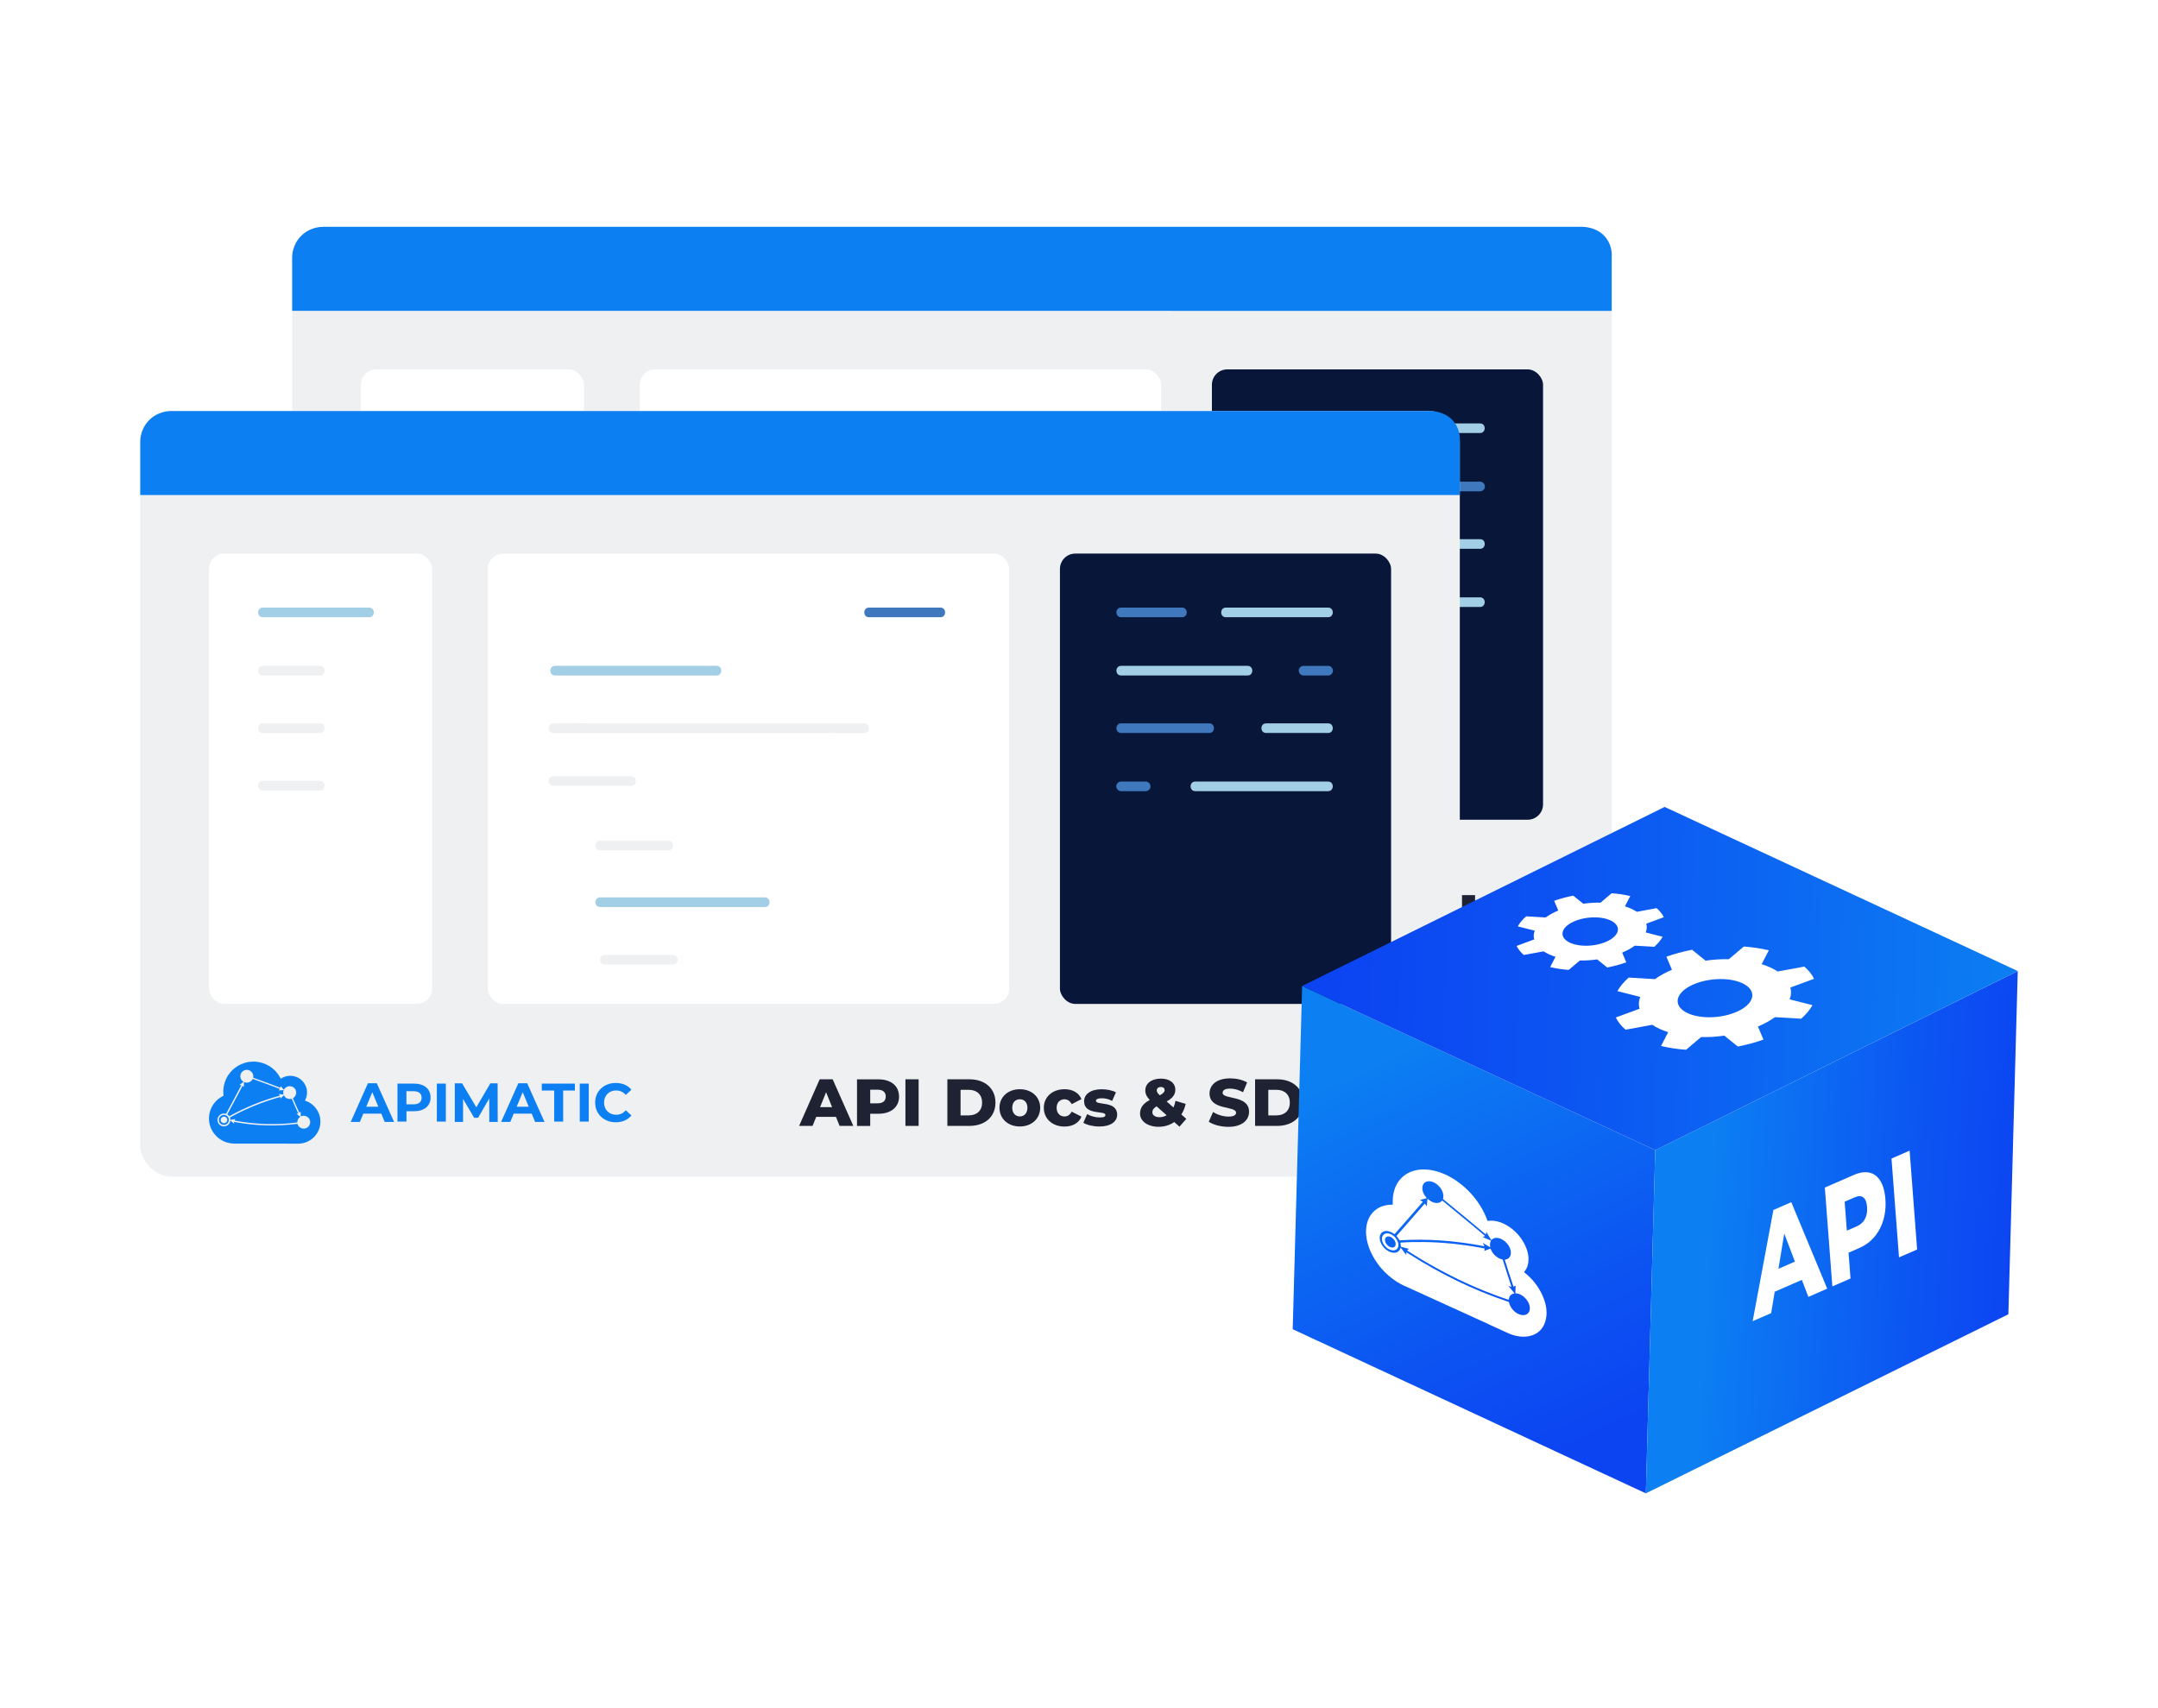
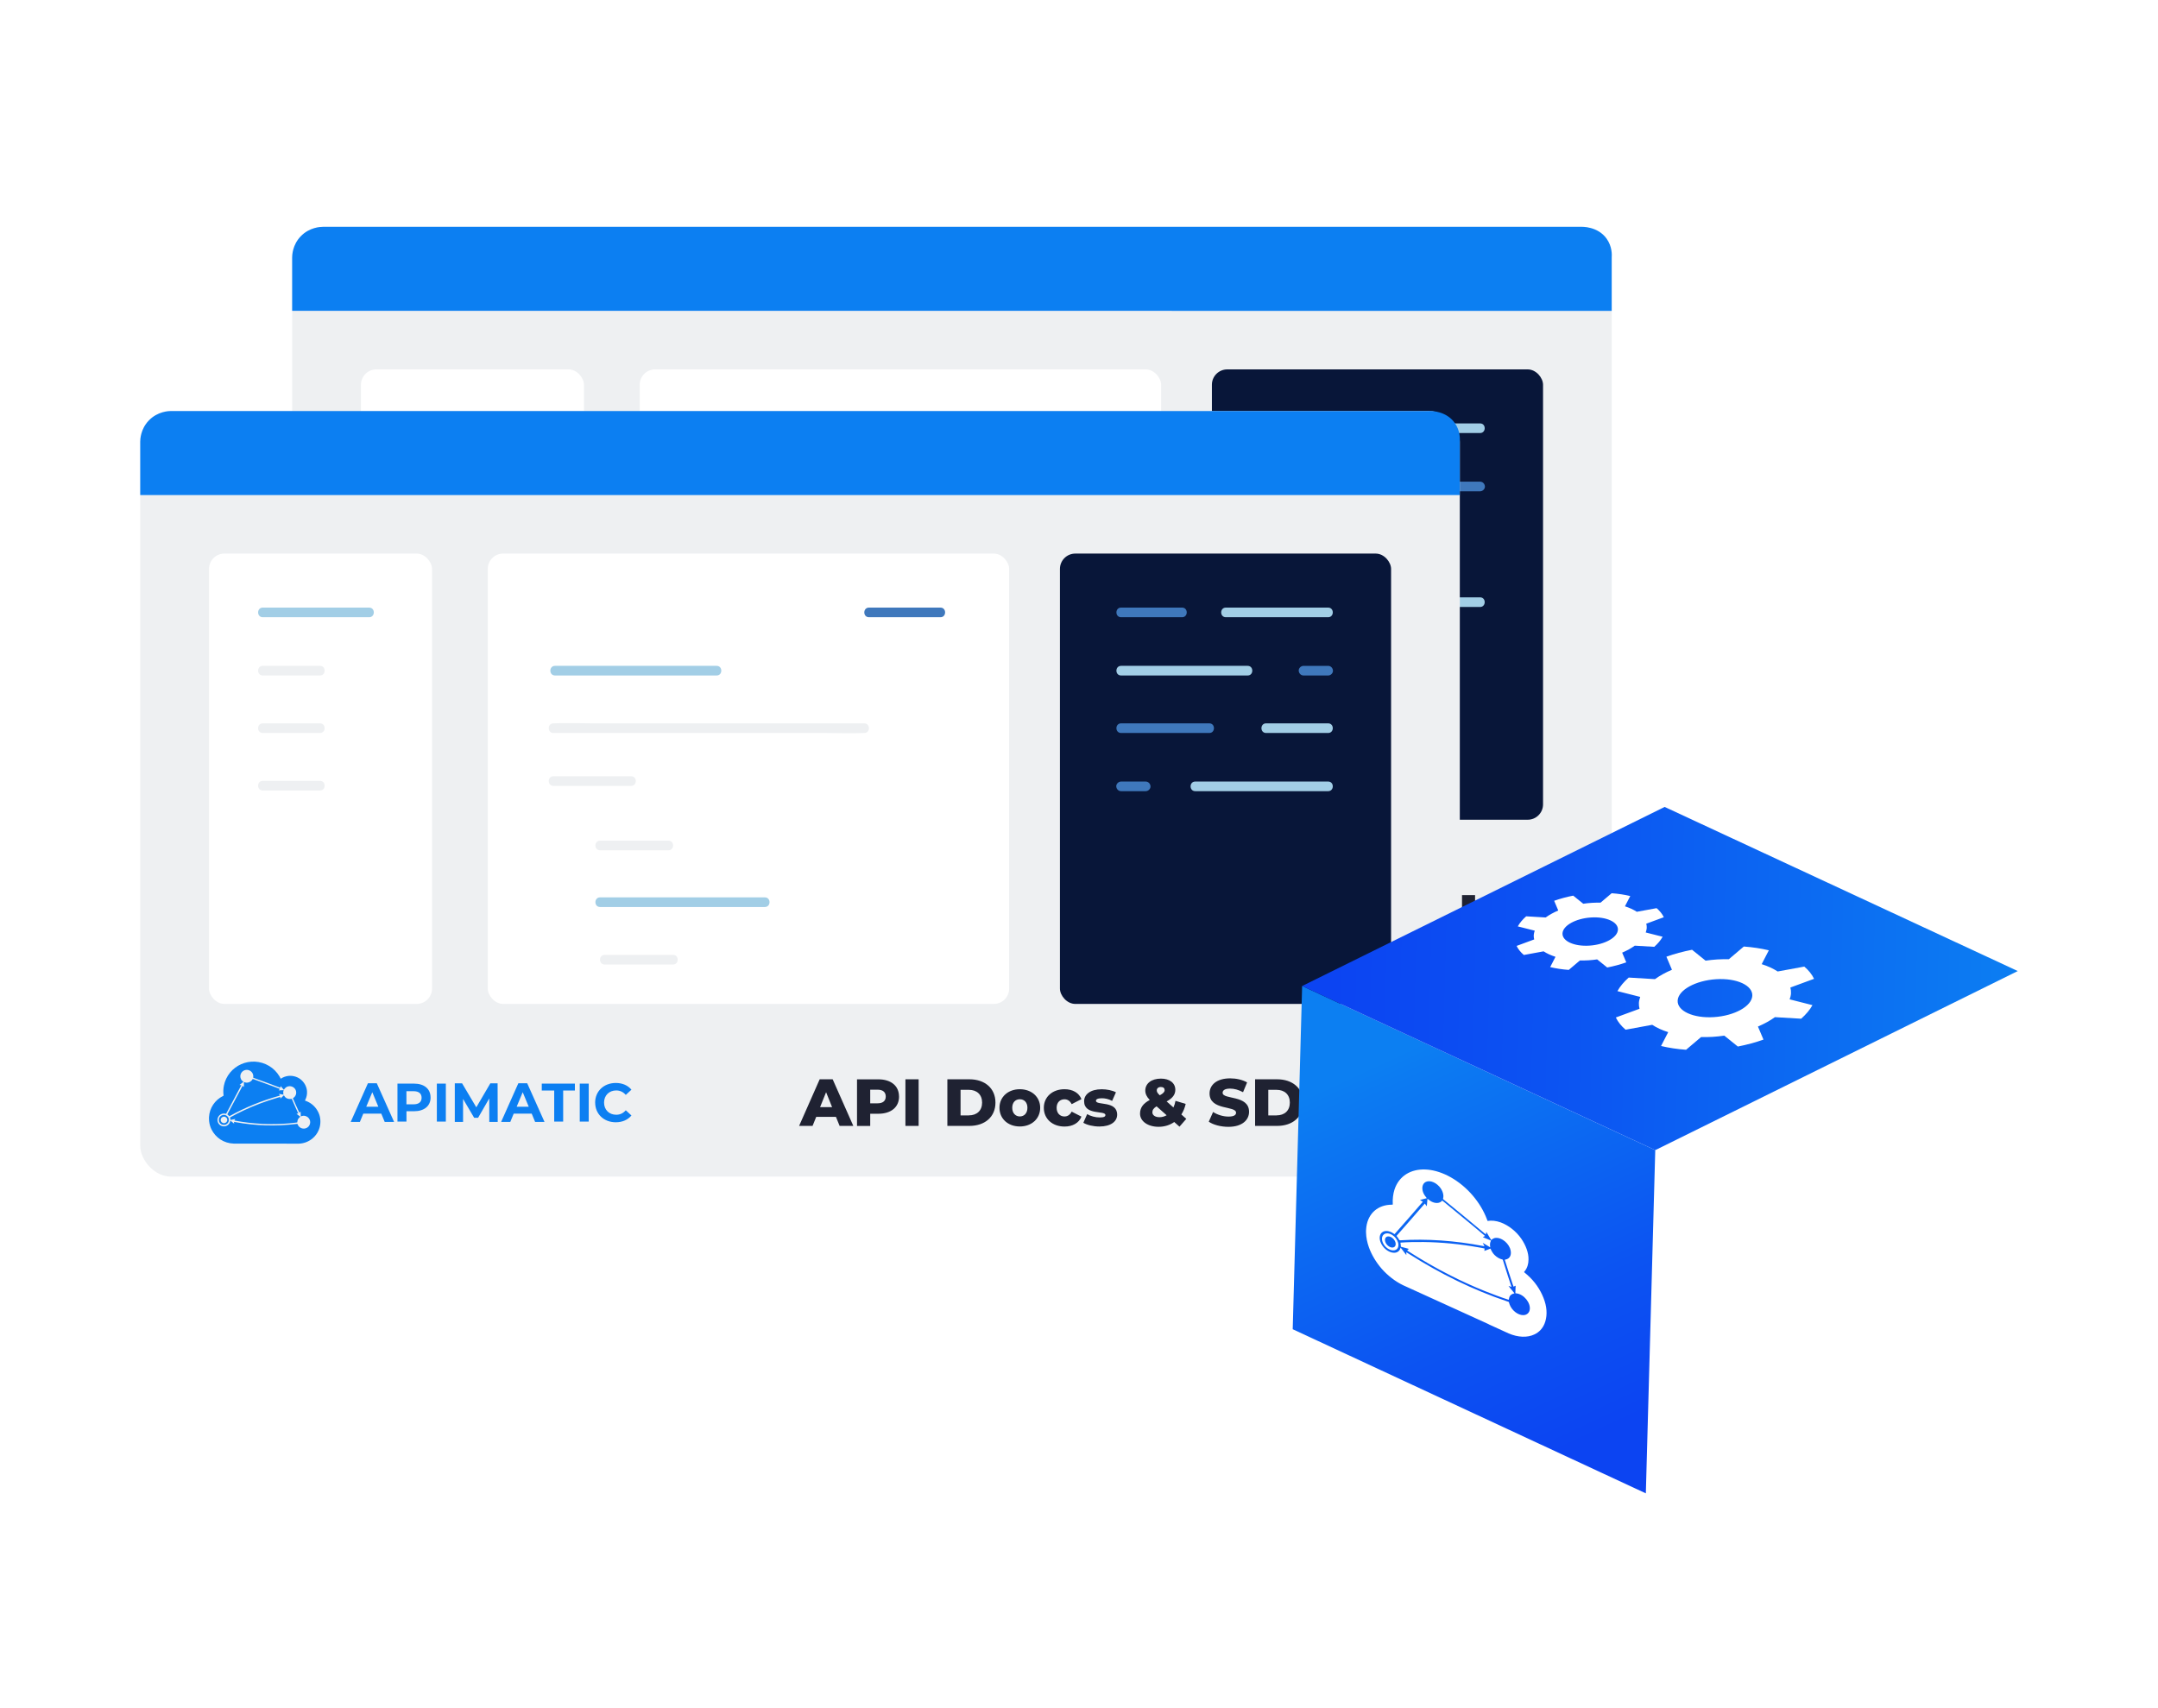
<svg xmlns="http://www.w3.org/2000/svg" xmlns:xlink="http://www.w3.org/1999/xlink" viewBox="0 0 600 475">
  <defs>
    <style>
      .cls-1 {
        fill: url(#linear-gradient-2);
      }

      .cls-2 {
        fill: #fff;
      }

      .cls-3 {
        filter: url(#drop-shadow-1);
      }

      .cls-3, .cls-4, .cls-5 {
        fill: none;
      }

      .cls-6 {
        fill: #3f78bc;
      }

      .cls-7 {
        fill: #0c7ff2;
      }

      .cls-8 {
        mix-blend-mode: multiply;
        opacity: .05;
      }

      .cls-4 {
        isolation: isolate;
      }

      .cls-9 {
        fill: #1f2232;
      }

      .cls-5 {
        filter: url(#drop-shadow-2);
      }

      .cls-10 {
        fill: #eef0f2;
      }

      .cls-11 {
        fill: url(#linear-gradient-3);
      }

      .cls-12 {
        fill: url(#linear-gradient);
      }

      .cls-13 {
        fill: #081639;
      }

      .cls-14 {
        fill: #a2cee6;
      }
    </style>
    <filter id="drop-shadow-1" filterUnits="userSpaceOnUse">
      <feOffset dx="0" dy="3.05" />
      <feGaussianBlur result="blur" stdDeviation="3.05" />
      <feFlood flood-color="#000" flood-opacity=".55" />
      <feComposite in2="blur" operator="in" />
      <feComposite in="SourceGraphic" />
    </filter>
    <filter id="drop-shadow-2" filterUnits="userSpaceOnUse">
      <feOffset dx="0" dy="3.05" />
      <feGaussianBlur result="blur-2" stdDeviation="3.05" />
      <feFlood flood-color="#000" flood-opacity=".55" />
      <feComposite in2="blur-2" operator="in" />
      <feComposite in="SourceGraphic" />
    </filter>
    <linearGradient id="linear-gradient" x1="443.53" y1="404.36" x2="379.47" y2="286.68" gradientTransform="translate(-29.71 44.55) rotate(-1.2) scale(1.1 .91) skewX(-2.3)" gradientUnits="userSpaceOnUse">
      <stop offset=".04" stop-color="#0c44f2" />
      <stop offset=".35" stop-color="#0c53f2" />
      <stop offset=".95" stop-color="#0c7bf2" />
      <stop offset="1" stop-color="#0c7ff2" />
    </linearGradient>
    <linearGradient id="linear-gradient-2" x1="550.11" y1="340.74" x2="467.18" y2="338.76" xlink:href="#linear-gradient" />
    <linearGradient id="linear-gradient-3" x1="362.9" y1="261.01" x2="544.22" y2="261.01" xlink:href="#linear-gradient" />
  </defs>
  <g class="cls-4">
    <g id="Layer_1" data-name="Layer 1">
      <g>
        <g class="cls-3">
          <rect class="cls-10" x="81.23" y="60.02" width="366.89" height="212.89" rx="8.56" ry="8.56" />
          <path class="cls-7" d="m81.23,83.38v-14.8c0-.63.08-3.51,2.37-5.9,2.46-2.58,5.63-2.65,6.18-2.65h349.78c.34-.02,4.66-.16,7.13,3.28,1.57,2.18,1.48,4.54,1.42,5.28v14.8H81.23Z" />
          <g>
            <rect class="cls-2" x="100.36" y="99.67" width="62" height="125.23" rx="4.27" ry="4.27" />
            <rect class="cls-2" x="177.87" y="99.67" width="144.96" height="125.23" rx="4.27" ry="4.27" />
            <path class="cls-6" d="m283.84,117.37h19.88c1.72,0,1.73-2.68,0-2.68h-19.88c-1.72,0-1.73,2.68,0,2.68h0Z" />
            <path class="cls-14" d="m196.56,133.57h44.94c1.72,0,1.73-2.68,0-2.68h-44.94c-1.72,0-1.73,2.68,0,2.68h0Z" />
            <path class="cls-14" d="m209.09,197.95h45.82c1.72,0,1.73-2.68,0-2.68h-45.82c-1.72,0-1.73,2.68,0,2.68h0Z" />
            <path class="cls-10" d="m196.12,149.56h75.75c3.5,0,7.04.16,10.53,0,.05,0,.1,0,.15,0,1.72,0,1.73-2.68,0-2.68h-75.75c-3.5,0-7.04-.16-10.53,0-.05,0-.1,0-.15,0-1.72,0-1.73,2.68,0,2.68h0Z" />
            <path class="cls-10" d="m196.12,164.27h21.61c1.72,0,1.73-2.68,0-2.68h-21.61c-1.72,0-1.73,2.68,0,2.68h0Z" />
            <path class="cls-10" d="m209.09,182.18h19.01c1.72,0,1.73-2.68,0-2.68h-19.01c-1.72,0-1.73,2.68,0,2.68h0Z" />
            <path class="cls-10" d="m210.37,213.94h19.01c1.72,0,1.73-2.68,0-2.68h-19.01c-1.72,0-1.73,2.68,0,2.68h0Z" />
            <path class="cls-14" d="m115.3,117.37h29.58c1.72,0,1.73-2.68,0-2.68h-29.58c-1.72,0-1.73,2.68,0,2.68h0Z" />
            <path class="cls-10" d="m115.3,133.57h15.91c1.72,0,1.73-2.68,0-2.68h-15.91c-1.72,0-1.73,2.68,0,2.68h0Z" />
            <path class="cls-10" d="m115.3,149.56h15.91c1.72,0,1.73-2.68,0-2.68h-15.91c-1.72,0-1.73,2.68,0,2.68h0Z" />
            <path class="cls-10" d="m115.3,165.55h15.91c1.72,0,1.73-2.68,0-2.68h-15.91c-1.72,0-1.73,2.68,0,2.68h0Z" />
            <rect class="cls-13" x="336.95" y="99.67" width="92.07" height="125.23" rx="4.27" ry="4.27" />
            <path class="cls-14" d="m383.07,117.37h28.44c1.72,0,1.73-2.68,0-2.68h-28.44c-1.72,0-1.73,2.68,0,2.68h0Z" />
            <path class="cls-14" d="m374.56,165.74h36.95c1.72,0,1.73-2.68,0-2.68h-36.95c-1.72,0-1.73,2.68,0,2.68h0Z" />
            <path class="cls-14" d="m353.94,133.57h35.19c1.72,0,1.73-2.68,0-2.68h-35.19c-1.72,0-1.73,2.68,0,2.68h0Z" />
            <path class="cls-6" d="m353.94,117.37h16.96c1.72,0,1.73-2.68,0-2.68h-16.96c-1.72,0-1.73,2.68,0,2.68h0Z" />
            <path class="cls-6" d="m404.68,133.57h6.84c.7,0,1.37-.62,1.34-1.34s-.59-1.34-1.34-1.34h-6.84c-.7,0-1.37.62-1.34,1.34s.59,1.34,1.34,1.34h0Z" />
            <path class="cls-6" d="m353.94,165.74h6.84c.7,0,1.37-.62,1.34-1.34s-.59-1.34-1.34-1.34h-6.84c-.7,0-1.37.62-1.34,1.34s.59,1.34,1.34,1.34h0Z" />
            <path class="cls-6" d="m353.94,149.56h24.53c1.72,0,1.73-2.68,0-2.68h-24.53c-1.72,0-1.73,2.68,0,2.68h0Z" />
-             <path class="cls-14" d="m394.27,149.56h17.25c1.72,0,1.73-2.68,0-2.68h-17.25c-1.72,0-1.73,2.68,0,2.68h0Z" />
+             <path class="cls-14" d="m394.27,149.56c1.72,0,1.73-2.68,0-2.68h-17.25c-1.72,0-1.73,2.68,0,2.68h0Z" />
          </g>
          <g>
            <path class="cls-9" d="m274.67,256.3h-5.48l-1.02,2.52h-3.74l5.72-12.96h3.61l5.74,12.96h-3.81l-1.02-2.52Zm-1.07-2.7l-1.67-4.15-1.67,4.15h3.33Z" />
            <path class="cls-9" d="m292.21,250.65c0,2.94-2.22,4.78-5.76,4.78h-2.26v3.39h-3.67v-12.96h5.92c3.54,0,5.76,1.83,5.76,4.79Zm-3.7,0c0-1.2-.76-1.91-2.28-1.91h-2.04v3.79h2.04c1.52,0,2.28-.7,2.28-1.89Z" />
            <path class="cls-9" d="m293.99,245.86h3.67v12.96h-3.67v-12.96Z" />
            <path class="cls-9" d="m305.65,245.86h6.13c4.29,0,7.24,2.5,7.24,6.48s-2.94,6.48-7.24,6.48h-6.13v-12.96Zm5.98,10.03c2.2,0,3.68-1.31,3.68-3.55s-1.48-3.55-3.68-3.55h-2.31v7.11h2.31Z" />
            <path class="cls-9" d="m320.14,253.78c0-3.02,2.39-5.16,5.66-5.16s5.66,2.15,5.66,5.16-2.35,5.2-5.66,5.2-5.66-2.17-5.66-5.2Zm7.77,0c0-1.52-.91-2.37-2.11-2.37s-2.11.85-2.11,2.37.93,2.41,2.11,2.41,2.11-.87,2.11-2.41Z" />
            <path class="cls-9" d="m332.46,253.78c0-3.02,2.39-5.16,5.76-5.16,2.28,0,4.02,1.02,4.7,2.76l-2.72,1.39c-.48-.94-1.18-1.35-2-1.35-1.22,0-2.18.85-2.18,2.37s.96,2.41,2.18,2.41c.81,0,1.52-.41,2-1.35l2.72,1.39c-.68,1.74-2.42,2.76-4.7,2.76-3.37,0-5.76-2.15-5.76-5.2Z" />
            <path class="cls-9" d="m343.46,257.95l1.06-2.41c.93.57,2.28.93,3.5.93s1.57-.26,1.57-.68c0-1.35-5.92.19-5.92-3.83,0-1.89,1.74-3.33,4.89-3.33,1.41,0,2.96.3,3.96.85l-1.06,2.39c-1-.56-2-.74-2.89-.74-1.18,0-1.61.33-1.61.7,0,1.39,5.9-.11,5.9,3.87,0,1.85-1.7,3.29-4.96,3.29-1.7,0-3.46-.43-4.44-1.04Z" />
            <path class="cls-9" d="m370.18,259.04l-1.46-1.3c-1.2.85-2.7,1.33-4.35,1.33-2.98,0-5.16-1.54-5.16-3.65,0-1.65.83-2.8,2.7-3.81-.85-.87-1.24-1.72-1.24-2.61,0-1.98,1.72-3.33,4.35-3.33,2.39,0,4,1.2,4,3.11,0,1.33-.76,2.33-2.41,3.24l1.89,1.68c.26-.56.44-1.17.57-1.85l2.83.85c-.24,1.09-.65,2.09-1.2,2.94l1.37,1.22-1.89,2.17Zm-3.57-3.18l-2.8-2.48c-.83.5-1.17,1.02-1.17,1.67,0,.78.76,1.35,1.98,1.35.7,0,1.39-.19,1.98-.54Zm-2.74-6.9c0,.41.17.72.83,1.35,1-.54,1.35-.96,1.35-1.44,0-.52-.35-.87-1.04-.87-.74,0-1.15.41-1.15.96Z" />
            <path class="cls-9" d="m378.33,257.65l1.2-2.7c1.15.76,2.78,1.28,4.28,1.28s2.11-.43,2.11-1.06c0-2.05-7.37-.56-7.37-5.37,0-2.31,1.89-4.2,5.74-4.2,1.68,0,3.42.39,4.7,1.13l-1.13,2.72c-1.24-.67-2.46-1-3.59-1-1.54,0-2.09.52-2.09,1.17,0,1.98,7.35.5,7.35,5.28,0,2.26-1.89,4.18-5.74,4.18-2.13,0-4.24-.57-5.46-1.43Z" />
            <path class="cls-9" d="m391.21,245.86h6.13c4.29,0,7.24,2.5,7.24,6.48s-2.94,6.48-7.24,6.48h-6.13v-12.96Zm5.98,10.03c2.2,0,3.68-1.31,3.68-3.55s-1.48-3.55-3.68-3.55h-2.31v7.11h2.31Z" />
            <path class="cls-9" d="m411.49,254.12l-1.37,1.46v3.24h-3.63v-12.96h3.63v5.39l5.02-5.39h4.04l-5.29,5.74,5.57,7.22h-4.26l-3.7-4.7Z" />
            <path class="cls-9" d="m419.23,257.95l1.06-2.41c.93.57,2.28.93,3.5.93s1.57-.26,1.57-.68c0-1.35-5.92.19-5.92-3.83,0-1.89,1.74-3.33,4.89-3.33,1.41,0,2.96.3,3.96.85l-1.06,2.39c-1-.56-2-.74-2.89-.74-1.18,0-1.61.33-1.61.7,0,1.39,5.9-.11,5.9,3.87,0,1.85-1.7,3.29-4.96,3.29-1.7,0-3.46-.43-4.44-1.04Z" />
          </g>
          <g>
            <path class="cls-7" d="m121.93,263.74c-.63,0-1.26,0-1.9,0h-12.81c-1.33-.04-2.62-.44-3.73-1.17-1.03-.69-1.87-1.64-2.43-2.76-.36-.73-.59-1.53-.67-2.34-.05-.35-.02-.71-.03-1.07.13-2.53,1.63-4.79,3.91-5.9.06-.03.16-.06.14-.15-.12-.91-.09-1.83.09-2.72.27-1.34.86-2.59,1.73-3.64,1.69-2.05,4.25-3.17,6.9-3.04,1.4.07,2.75.48,3.95,1.2,1.16.7,2.14,1.68,2.84,2.84.15.23.26.48.39.71.66-.44,1.41-.71,2.2-.79,1.3-.11,2.66.31,3.61,1.21.85.8,1.42,1.9,1.49,3.07.06.81-.1,1.62-.46,2.34-.04.08-.08.16-.11.24.37.13.72.29,1.07.47,1.21.64,2.17,1.71,2.72,2.95.57,1.25.64,2.7.3,4.02-.27,1-.79,1.92-1.52,2.66-1.12,1.16-2.66,1.84-4.27,1.89-1.14,0-2.29,0-3.43,0m3.02-5.53c.08.1.09.23.15.34.44.89,1.53,1.26,2.42.82.34-.17.61-.43.79-.77.26-.49.28-1.08.04-1.58-.26-.54-.76-.92-1.36-1.02-.37-.07-.74.02-1.08.15-.05-.45-.03-.9-.06-1.35-.12.1-.21.23-.32.34-.06-.1-.11-.2-.16-.3-.57-1.21-1.11-2.43-1.63-3.66-.05-.08.04-.13.09-.16.38-.24.64-.62.75-1.05.1-.43.04-.88-.16-1.28-.27-.49-.75-.82-1.3-.91-.47-.07-.94.03-1.33.3-.24.18-.44.41-.59.67-.32-.33-.6-.69-.91-1.03-.05.15-.02.31-.06.46-.05,0-.09-.02-.13-.03-2.43-.93-4.88-1.83-7.33-2.71-.06-.02-.13-.06-.1-.14.12-.7-.19-1.4-.79-1.79-.84-.55-1.96-.31-2.51.53-.01.02-.02.03-.03.05-.32.54-.33,1.2-.04,1.75.15.29.41.51.67.7-.36.3-.75.56-1.1.87.17.02.33.04.5.08-1.39,2.64-2.79,5.27-4.2,7.89-.02.08-.1.06-.16.04-.75-.2-1.55.1-1.98.75-.34.52-.39,1.18-.12,1.74.43.9,1.51,1.27,2.41.84.56-.27.94-.81,1.01-1.43.36.27.69.58,1.05.86,0-.17-.04-.33-.04-.5.14.01.27.04.4.07,5.57,1.03,11.26,1.2,16.87.51.09,0,.19-.03.28-.03.02,0,.03,0,.05,0h0Zm-21.12.15c-.52-.29-.8-.87-.7-1.45.13-.77.87-1.28,1.63-1.15.48.08.88.41,1.06.86.19.48.1,1.02-.23,1.41-.27.32-.67.5-1.09.49-.24,0-.47-.06-.68-.18h0Zm.45-2.09c-.41.12-.68.51-.65.94.04.5.49.88,1,.83.41-.04.75-.35.82-.76.06-.35-.1-.71-.39-.9-.15-.1-.33-.16-.51-.16-.09,0-.18.01-.26.04h0Zm10.77,1.95c-2.56-.13-5.1-.43-7.61-.92.07-.15.18-.28.26-.42-.45.06-.89.19-1.33.26-.06-.06-.03-.18-.05-.26,0-.15-.09-.29-.09-.43,1.25-.71,2.53-1.35,3.83-1.96,2.97-1.39,6.04-2.55,9.2-3.47.32-.09.64-.2.97-.26,0,.15-.01.29,0,.44.33-.29.65-.6.97-.89.19.31.42.61.74.78.42.23.91.29,1.38.18.06-.03.08.05.11.09.34.79.68,1.59,1.04,2.37.24.54.5,1.07.74,1.62-.17.03-.34.05-.51.08.08.08.17.15.27.21.27.2.56.39.82.61-.39.27-.71.65-.8,1.12-.05.15-.02.32-.07.47-1.37.2-2.75.31-4.12.38-1.02.05-2.04.08-3.06.08-.89,0-1.78-.02-2.67-.07h0Zm-9.06-2.15c-.15-.18-.32-.34-.51-.48,1.07-2,2.15-4,3.21-6.01.34-.64.68-1.29,1.03-1.93.13.1.24.22.37.32,0-.46,0-.91,0-1.37.31.12.63.21.96.17.64-.06,1.21-.45,1.49-1.03.12.03.24.07.36.12,1.75.63,3.5,1.27,5.24,1.92.65.25,1.31.49,1.96.75-.11.14-.24.26-.35.39.46-.01.93-.06,1.39-.06-.07.2-.11.42-.12.63,0,.21.03.42.08.62-.44-.06-.87-.14-1.3-.2.11.15.22.3.33.44-.06.04-.14.07-.21.08-4.8,1.33-9.43,3.21-13.79,5.63-.03.02-.07.03-.1.04-.02,0-.05-.01-.05-.04" />
            <g>
              <path class="cls-7" d="m148.24,255.41h-4.99l-.95,2.3h-2.55l4.79-10.75h2.46l4.81,10.75h-2.61l-.95-2.3Zm-.81-1.92l-1.68-4.04-1.68,4.04h3.35Z" />
              <path class="cls-7" d="m161.96,250.92c0,2.35-1.77,3.82-4.59,3.82h-2.12v2.88h-2.5v-10.56h4.61c2.82,0,4.59,1.46,4.59,3.83m-2.49.11c0-1.16-.75-1.83-2.24-1.83h-1.98v3.65h1.98c1.49,0,2.24-.68,2.24-1.82" />
              <rect class="cls-7" x="163.7" y="247.06" width="2.5" height="10.56" />
              <polygon class="cls-7" points="178.29 257.71 178.27 251.18 175.17 256.56 174.08 256.56 170.99 251.32 170.99 257.71 168.69 257.71 168.69 246.96 170.72 246.96 174.68 253.64 178.58 246.96 180.59 246.96 180.62 257.71 178.29 257.71" />
              <path class="cls-7" d="m190.06,255.41h-4.99l-.95,2.3h-2.55l4.79-10.75h2.46l4.81,10.75h-2.61l-.95-2.3Zm-.81-1.92l-1.68-4.04-1.68,4.04h3.35Z" />
              <polygon class="cls-7" points="196.33 248.98 192.88 248.98 192.88 247.06 202.09 247.06 202.09 248.98 198.83 248.98 198.83 257.62 196.33 257.62 196.33 248.98" />
              <rect class="cls-7" x="203.43" y="247.06" width="2.5" height="10.56" />
              <path class="cls-7" d="m207.71,252.34c0-3.18,2.44-5.46,5.74-5.46,1.83,0,3.35.66,4.35,1.87l-1.57,1.45c-.71-.81-1.6-1.24-2.66-1.24-1.98,0-3.38,1.39-3.38,3.38s1.4,3.38,3.38,3.38c1.06,0,1.95-.42,2.66-1.25l1.57,1.45c-1,1.22-2.52,1.89-4.36,1.89-3.28,0-5.72-2.28-5.72-5.46" />
            </g>
          </g>
        </g>
        <g class="cls-5">
          <rect class="cls-10" x="38.99" y="111.25" width="366.89" height="212.89" rx="8.56" ry="8.56" />
          <path class="cls-7" d="m38.99,134.6v-14.8c0-.63.08-3.51,2.37-5.9,2.46-2.58,5.63-2.65,6.18-2.65h349.78c.34-.02,4.66-.16,7.13,3.28,1.57,2.18,1.48,4.54,1.42,5.28v14.8H38.99Z" />
          <g>
            <rect class="cls-2" x="58.12" y="150.89" width="62" height="125.23" rx="4.27" ry="4.27" />
            <rect class="cls-2" x="135.62" y="150.89" width="144.96" height="125.23" rx="4.27" ry="4.27" />
            <path class="cls-6" d="m241.6,168.59h19.88c1.72,0,1.73-2.68,0-2.68h-19.88c-1.72,0-1.73,2.68,0,2.68h0Z" />
            <path class="cls-14" d="m154.31,184.79h44.94c1.72,0,1.73-2.68,0-2.68h-44.94c-1.72,0-1.73,2.68,0,2.68h0Z" />
            <path class="cls-14" d="m166.84,249.17h45.82c1.72,0,1.73-2.68,0-2.68h-45.82c-1.72,0-1.73,2.68,0,2.68h0Z" />
            <path class="cls-10" d="m153.87,200.78h75.75c3.5,0,7.04.16,10.53,0,.05,0,.1,0,.15,0,1.72,0,1.73-2.68,0-2.68h-75.75c-3.5,0-7.04-.16-10.53,0-.05,0-.1,0-.15,0-1.72,0-1.73,2.68,0,2.68h0Z" />
            <path class="cls-10" d="m153.87,215.49h21.61c1.72,0,1.73-2.68,0-2.68h-21.61c-1.72,0-1.73,2.68,0,2.68h0Z" />
            <path class="cls-10" d="m166.84,233.4h19.01c1.72,0,1.73-2.68,0-2.68h-19.01c-1.72,0-1.73,2.68,0,2.68h0Z" />
            <path class="cls-10" d="m168.12,265.16h19.01c1.72,0,1.73-2.68,0-2.68h-19.01c-1.72,0-1.73,2.68,0,2.68h0Z" />
            <path class="cls-14" d="m73.06,168.59h29.58c1.72,0,1.73-2.68,0-2.68h-29.58c-1.72,0-1.73,2.68,0,2.68h0Z" />
            <path class="cls-10" d="m73.06,184.79h15.91c1.72,0,1.73-2.68,0-2.68h-15.91c-1.72,0-1.73,2.68,0,2.68h0Z" />
            <path class="cls-10" d="m73.06,200.78h15.91c1.72,0,1.73-2.68,0-2.68h-15.91c-1.72,0-1.73,2.68,0,2.68h0Z" />
            <path class="cls-10" d="m73.06,216.77h15.91c1.72,0,1.73-2.68,0-2.68h-15.91c-1.72,0-1.73,2.68,0,2.68h0Z" />
            <rect class="cls-13" x="294.7" y="150.89" width="92.07" height="125.23" rx="4.27" ry="4.27" />
            <path class="cls-14" d="m340.83,168.59h28.44c1.72,0,1.73-2.68,0-2.68h-28.44c-1.72,0-1.73,2.68,0,2.68h0Z" />
            <path class="cls-14" d="m332.32,216.96h36.95c1.72,0,1.73-2.68,0-2.68h-36.95c-1.72,0-1.73,2.68,0,2.68h0Z" />
            <path class="cls-14" d="m311.7,184.79h35.19c1.72,0,1.73-2.68,0-2.68h-35.19c-1.72,0-1.73,2.68,0,2.68h0Z" />
            <path class="cls-6" d="m311.7,168.59h16.96c1.72,0,1.73-2.68,0-2.68h-16.96c-1.72,0-1.73,2.68,0,2.68h0Z" />
            <path class="cls-6" d="m362.43,184.79h6.84c.7,0,1.37-.62,1.34-1.34s-.59-1.34-1.34-1.34h-6.84c-.7,0-1.37.62-1.34,1.34s.59,1.34,1.34,1.34h0Z" />
            <path class="cls-6" d="m311.7,216.96h6.84c.7,0,1.37-.62,1.34-1.34s-.59-1.34-1.34-1.34h-6.84c-.7,0-1.37.62-1.34,1.34s.59,1.34,1.34,1.34h0Z" />
            <path class="cls-6" d="m311.7,200.78h24.53c1.72,0,1.73-2.68,0-2.68h-24.53c-1.72,0-1.73,2.68,0,2.68h0Z" />
            <path class="cls-14" d="m352.02,200.78h17.25c1.72,0,1.73-2.68,0-2.68h-17.25c-1.72,0-1.73,2.68,0,2.68h0Z" />
          </g>
          <g>
            <path class="cls-9" d="m232.42,307.52h-5.48l-1.02,2.52h-3.74l5.72-12.96h3.61l5.74,12.96h-3.81l-1.02-2.52Zm-1.07-2.7l-1.67-4.15-1.67,4.15h3.33Z" />
            <path class="cls-9" d="m249.97,301.88c0,2.94-2.22,4.78-5.76,4.78h-2.26v3.39h-3.67v-12.96h5.92c3.54,0,5.76,1.83,5.76,4.79Zm-3.7,0c0-1.2-.76-1.91-2.28-1.91h-2.04v3.79h2.04c1.52,0,2.28-.7,2.28-1.89Z" />
            <path class="cls-9" d="m251.74,297.08h3.67v12.96h-3.67v-12.96Z" />
            <path class="cls-9" d="m263.4,297.08h6.13c4.29,0,7.24,2.5,7.24,6.48s-2.94,6.48-7.24,6.48h-6.13v-12.96Zm5.98,10.03c2.2,0,3.68-1.31,3.68-3.55s-1.48-3.55-3.68-3.55h-2.31v7.11h2.31Z" />
            <path class="cls-9" d="m277.89,305c0-3.02,2.39-5.16,5.66-5.16s5.66,2.15,5.66,5.16-2.35,5.2-5.66,5.2-5.66-2.17-5.66-5.2Zm7.77,0c0-1.52-.91-2.37-2.11-2.37s-2.11.85-2.11,2.37.93,2.41,2.11,2.41,2.11-.87,2.11-2.41Z" />
            <path class="cls-9" d="m290.22,305c0-3.02,2.39-5.16,5.76-5.16,2.28,0,4.02,1.02,4.7,2.76l-2.72,1.39c-.48-.94-1.18-1.35-2-1.35-1.22,0-2.18.85-2.18,2.37s.96,2.41,2.18,2.41c.81,0,1.52-.41,2-1.35l2.72,1.39c-.68,1.74-2.42,2.76-4.7,2.76-3.37,0-5.76-2.15-5.76-5.2Z" />
            <path class="cls-9" d="m301.21,309.17l1.06-2.41c.93.57,2.28.93,3.5.93s1.57-.26,1.57-.68c0-1.35-5.92.19-5.92-3.83,0-1.89,1.74-3.33,4.89-3.33,1.41,0,2.96.3,3.96.85l-1.06,2.39c-1-.56-2-.74-2.89-.74-1.18,0-1.61.33-1.61.7,0,1.39,5.9-.11,5.9,3.87,0,1.85-1.7,3.29-4.96,3.29-1.7,0-3.46-.43-4.44-1.04Z" />
            <path class="cls-9" d="m327.94,310.26l-1.46-1.3c-1.2.85-2.7,1.33-4.35,1.33-2.98,0-5.16-1.54-5.16-3.65,0-1.65.83-2.8,2.7-3.81-.85-.87-1.24-1.72-1.24-2.61,0-1.98,1.72-3.33,4.35-3.33,2.39,0,4,1.2,4,3.11,0,1.33-.76,2.33-2.41,3.24l1.89,1.68c.26-.56.44-1.17.57-1.85l2.83.85c-.24,1.09-.65,2.09-1.2,2.94l1.37,1.22-1.89,2.17Zm-3.57-3.18l-2.8-2.48c-.83.5-1.17,1.02-1.17,1.67,0,.78.76,1.35,1.98,1.35.7,0,1.39-.19,1.98-.54Zm-2.74-6.9c0,.41.17.72.83,1.35,1-.54,1.35-.96,1.35-1.44,0-.52-.35-.87-1.04-.87-.74,0-1.15.41-1.15.96Z" />
            <path class="cls-9" d="m336.08,308.87l1.2-2.7c1.15.76,2.78,1.28,4.28,1.28s2.11-.43,2.11-1.06c0-2.05-7.37-.56-7.37-5.37,0-2.31,1.89-4.2,5.74-4.2,1.68,0,3.42.39,4.7,1.13l-1.13,2.72c-1.24-.67-2.46-1-3.59-1-1.54,0-2.09.52-2.09,1.17,0,1.98,7.35.5,7.35,5.28,0,2.26-1.89,4.18-5.74,4.18-2.13,0-4.24-.57-5.46-1.43Z" />
            <path class="cls-9" d="m348.96,297.08h6.13c4.29,0,7.24,2.5,7.24,6.48s-2.94,6.48-7.24,6.48h-6.13v-12.96Zm5.98,10.03c2.2,0,3.68-1.31,3.68-3.55s-1.48-3.55-3.68-3.55h-2.31v7.11h2.31Z" />
            <path class="cls-9" d="m369.25,305.34l-1.37,1.46v3.24h-3.63v-12.96h3.63v5.39l5.02-5.39h4.04l-5.29,5.74,5.57,7.22h-4.26l-3.7-4.7Z" />
            <path class="cls-9" d="m376.98,309.17l1.06-2.41c.93.57,2.28.93,3.5.93s1.57-.26,1.57-.68c0-1.35-5.92.19-5.92-3.83,0-1.89,1.74-3.33,4.89-3.33,1.41,0,2.96.3,3.96.85l-1.06,2.39c-1-.56-2-.74-2.89-.74-1.18,0-1.61.33-1.61.7,0,1.39,5.9-.11,5.9,3.87,0,1.85-1.7,3.29-4.96,3.29-1.7,0-3.46-.43-4.44-1.04Z" />
          </g>
          <g>
            <path class="cls-7" d="m79.68,314.96c-.63,0-1.26,0-1.9,0h-12.81c-1.33-.04-2.62-.44-3.73-1.17-1.03-.69-1.87-1.64-2.43-2.76-.36-.73-.59-1.53-.67-2.34-.05-.35-.02-.71-.03-1.07.13-2.53,1.63-4.79,3.91-5.9.06-.03.16-.06.14-.15-.12-.91-.09-1.83.09-2.72.27-1.34.86-2.59,1.73-3.64,1.69-2.05,4.25-3.17,6.9-3.04,1.4.07,2.75.48,3.95,1.2,1.16.7,2.14,1.68,2.84,2.84.15.23.26.48.39.71.66-.44,1.41-.71,2.2-.79,1.3-.11,2.66.31,3.61,1.21.85.8,1.42,1.9,1.49,3.07.06.81-.1,1.62-.46,2.34-.04.08-.08.16-.11.24.37.13.72.29,1.07.47,1.21.64,2.17,1.71,2.72,2.95.57,1.25.64,2.7.3,4.02-.27,1-.79,1.92-1.52,2.66-1.12,1.16-2.66,1.84-4.27,1.89-1.14,0-2.29,0-3.43,0m3.02-5.53c.08.1.09.23.15.34.44.89,1.53,1.26,2.42.82.34-.17.61-.43.79-.77.26-.49.28-1.08.04-1.58-.26-.54-.76-.92-1.36-1.02-.37-.07-.74.02-1.08.15-.05-.45-.03-.9-.06-1.35-.12.1-.21.23-.32.34-.06-.1-.11-.2-.16-.3-.57-1.21-1.11-2.43-1.63-3.66-.05-.08.04-.13.09-.16.38-.24.64-.62.75-1.05.1-.43.04-.88-.16-1.28-.27-.49-.75-.82-1.3-.91-.47-.07-.94.03-1.33.3-.24.18-.44.41-.59.67-.32-.33-.6-.69-.91-1.03-.05.15-.02.31-.06.46-.05,0-.09-.02-.13-.03-2.43-.93-4.88-1.83-7.33-2.71-.06-.02-.13-.06-.1-.14.12-.7-.19-1.4-.79-1.79-.84-.55-1.96-.31-2.51.53-.01.02-.02.03-.03.05-.32.54-.33,1.2-.04,1.75.15.29.41.51.67.7-.36.3-.75.56-1.1.87.17.02.33.04.5.08-1.39,2.64-2.79,5.27-4.2,7.89-.02.08-.1.06-.16.04-.75-.2-1.55.1-1.98.75-.34.52-.39,1.18-.12,1.74.43.9,1.51,1.27,2.41.84.56-.27.94-.81,1.01-1.43.36.27.69.58,1.05.86,0-.17-.04-.33-.04-.5.14.01.27.04.4.07,5.57,1.03,11.26,1.2,16.87.51.09,0,.19-.03.28-.03.02,0,.03,0,.05,0h0Zm-21.12.15c-.52-.29-.8-.87-.7-1.45.13-.77.87-1.28,1.63-1.15.48.08.88.41,1.06.86.19.48.1,1.02-.23,1.41-.27.32-.67.5-1.09.49-.24,0-.47-.06-.68-.18h0Zm.45-2.09c-.41.12-.68.51-.65.94.04.5.49.88,1,.83.41-.04.75-.35.82-.76.06-.35-.1-.71-.39-.9-.15-.1-.33-.16-.51-.16-.09,0-.18.01-.26.04h0Zm10.77,1.95c-2.56-.13-5.1-.43-7.61-.92.07-.15.18-.28.26-.42-.45.06-.89.19-1.33.26-.06-.06-.03-.18-.05-.26,0-.15-.09-.29-.09-.43,1.25-.71,2.53-1.35,3.83-1.96,2.97-1.39,6.04-2.55,9.2-3.47.32-.09.64-.2.97-.26,0,.15-.01.29,0,.44.33-.29.65-.6.97-.89.19.31.42.61.74.78.42.23.91.29,1.38.18.06-.03.08.05.11.09.34.79.68,1.59,1.04,2.37.24.54.5,1.07.74,1.62-.17.03-.34.05-.51.08.08.08.17.15.27.21.27.2.56.39.82.61-.39.27-.71.65-.8,1.12-.05.15-.02.32-.07.47-1.37.2-2.75.31-4.12.38-1.02.05-2.04.08-3.06.08-.89,0-1.78-.02-2.67-.07h0Zm-9.06-2.15c-.15-.18-.32-.34-.51-.48,1.07-2,2.15-4,3.21-6.01.34-.64.68-1.29,1.03-1.93.13.1.24.22.37.32,0-.46,0-.91,0-1.37.31.12.63.21.96.17.64-.06,1.21-.45,1.49-1.03.12.03.24.07.36.12,1.75.63,3.5,1.27,5.24,1.92.65.25,1.31.49,1.96.75-.11.14-.24.26-.35.39.46-.01.93-.06,1.39-.06-.07.2-.11.42-.12.63,0,.21.03.42.08.62-.44-.06-.87-.14-1.3-.2.11.15.22.3.33.44-.06.04-.14.07-.21.08-4.8,1.33-9.43,3.21-13.79,5.63-.03.02-.07.03-.1.04-.02,0-.05-.01-.05-.04" />
            <g>
              <path class="cls-7" d="m106,306.63h-4.99l-.95,2.3h-2.55l4.79-10.75h2.46l4.81,10.75h-2.61l-.95-2.3Zm-.81-1.92l-1.68-4.04-1.68,4.04h3.35Z" />
              <path class="cls-7" d="m119.72,302.14c0,2.35-1.77,3.82-4.59,3.82h-2.12v2.88h-2.5v-10.56h4.61c2.82,0,4.59,1.46,4.59,3.83m-2.49.11c0-1.16-.75-1.83-2.24-1.83h-1.98v3.65h1.98c1.49,0,2.24-.68,2.24-1.82" />
              <rect class="cls-7" x="121.46" y="298.28" width="2.5" height="10.56" />
              <polygon class="cls-7" points="136.04 308.93 136.03 302.4 132.93 307.78 131.83 307.78 128.75 302.54 128.75 308.93 126.45 308.93 126.45 298.19 128.47 298.19 132.43 304.87 136.34 298.19 138.35 298.19 138.38 308.93 136.04 308.93" />
              <path class="cls-7" d="m147.82,306.63h-4.99l-.95,2.3h-2.55l4.79-10.75h2.46l4.81,10.75h-2.61l-.95-2.3Zm-.81-1.92l-1.68-4.04-1.68,4.04h3.35Z" />
              <polygon class="cls-7" points="154.09 300.2 150.63 300.2 150.63 298.28 159.84 298.28 159.84 300.2 156.58 300.2 156.58 308.84 154.09 308.84 154.09 300.2" />
              <rect class="cls-7" x="161.19" y="298.28" width="2.5" height="10.56" />
              <path class="cls-7" d="m165.47,303.56c0-3.18,2.44-5.46,5.74-5.46,1.83,0,3.35.66,4.35,1.87l-1.57,1.45c-.71-.81-1.6-1.24-2.66-1.24-1.98,0-3.38,1.39-3.38,3.38s1.4,3.38,3.38,3.38c1.06,0,1.95-.42,2.66-1.25l1.57,1.45c-1,1.22-2.52,1.89-4.36,1.89-3.28,0-5.72-2.28-5.72-5.46" />
            </g>
          </g>
        </g>
        <g>
          <g>
            <g>
              <polygon class="cls-12" points="457.6 415.27 359.42 369.63 362.04 274.19 460.22 319.83 457.6 415.27" />
-               <polygon class="cls-1" points="561.01 270.03 460.22 319.83 457.6 415.27 558.4 365.47 561.01 270.03" />
            </g>
            <polygon class="cls-8" points="362.04 274.19 361.44 367.74 455.12 410.35 460.22 319.83 460.56 410.48 555.04 364.47 561.01 270.03 558.4 365.47 457.6 415.27 359.42 369.63 362.04 274.19" />
            <polygon class="cls-11" points="462.83 224.39 561.01 270.03 460.22 319.83 362.04 274.19 462.83 224.39" />
          </g>
          <g>
            <path class="cls-2" d="m500.96,355.92l-7.53,3.28-.99,5.95-5.14,2.24,5.77-30.92,4.97-2.17,9.99,24.05-5.24,2.29-1.81-4.73Zm-1.91-5.09l-2.96-7.8-1.62,9.79,4.58-1.99Z" />
            <path class="cls-2" d="m524.21,333.42c.47,6.24-2.29,11.47-7.15,13.57l-3.1,1.36.55,7.18-5.05,2.2-2.09-27.49,8.15-3.55c4.86-2.11,8.22.44,8.69,6.73Zm-5.1,2.22c-.19-2.55-1.35-3.59-3.43-2.69l-2.8,1.22.61,8.05,2.8-1.22c2.08-.91,3.01-2.85,2.82-5.36Z" />
            <path class="cls-2" d="m525.9,322.17l5.04-2.2,2.09,27.49-5.04,2.19-2.09-27.49Z" />
          </g>
          <path class="cls-2" d="m455.84,280.52l-6.58,2.42c.58,1.23,1.5,2.37,2.71,3.4l7.41-1.36c1.23.81,2.73,1.5,4.44,2.04l-1.99,3.85c2.14.51,4.47.87,6.96,1.05l4.16-3.53c1.05.02,2.13,0,3.23-.06,1.1-.07,2.18-.19,3.24-.34l3.76,3.03c2.52-.49,4.92-1.14,7.13-1.93l-1.54-3.63c1.79-.76,3.38-1.64,4.72-2.61l7.3.43c1.34-1.19,2.41-2.45,3.14-3.77l-6.34-1.61c.19-.55.34-1.1.37-1.66.03-.56-.04-1.1-.17-1.63l6.58-2.42c-.58-1.23-1.5-2.37-2.71-3.4l-7.41,1.36c-1.23-.81-2.73-1.5-4.44-2.04l1.99-3.85c-2.14-.51-4.47-.87-6.96-1.05l-4.16,3.53c-1.05-.02-2.12,0-3.23.06-1.1.07-2.18.19-3.24.34l-3.76-3.03c-2.52.49-4.92,1.14-7.13,1.93l1.54,3.63c-1.79.76-3.38,1.64-4.72,2.61l-7.3-.44c-1.34,1.19-2.41,2.45-3.14,3.77l6.34,1.61c-.19.55-.34,1.1-.37,1.66-.03.56.04,1.1.17,1.63Zm10.61-2.3c.17-2.91,4.96-5.56,10.69-5.92,5.73-.36,10.23,1.71,10.06,4.62-.17,2.91-4.96,5.56-10.69,5.92-5.73.36-10.23-1.71-10.06-4.62Z" />
          <path class="cls-2" d="m426.55,261.24l-4.88,1.8c.43.91,1.12,1.76,2.01,2.52l5.5-1.01c.91.6,2.03,1.11,3.3,1.52l-1.48,2.86c1.59.38,3.32.65,5.17.78l3.09-2.62c.78.01,1.58,0,2.4-.05.82-.05,1.62-.14,2.41-.25l2.79,2.25c1.87-.36,3.65-.85,5.3-1.43l-1.14-2.7c1.33-.57,2.51-1.22,3.5-1.94l5.42.32c1-.88,1.79-1.82,2.33-2.8l-4.7-1.19c.14-.41.25-.82.28-1.23s-.03-.82-.13-1.21l4.88-1.8c-.43-.91-1.12-1.76-2.01-2.52l-5.5,1.01c-.91-.6-2.02-1.11-3.3-1.52l1.48-2.86c-1.59-.38-3.32-.65-5.17-.78l-3.09,2.62c-.78-.01-1.58,0-2.4.05-.82.05-1.62.14-2.41.25l-2.79-2.25c-1.87.36-3.65.85-5.3,1.43l1.14,2.7c-1.33.57-2.51,1.22-3.5,1.94l-5.42-.32c-1,.88-1.79,1.82-2.33,2.8l4.71,1.19c-.14.41-.25.82-.28,1.23-.02.42.03.82.13,1.21Zm7.88-1.71c.13-2.16,3.68-4.13,7.94-4.4,4.25-.27,7.6,1.27,7.47,3.43-.13,2.16-3.68,4.13-7.94,4.4-4.25.27-7.6-1.27-7.47-3.43Z" />
          <path class="cls-2" d="m413.92,368.24c-1.02-.47-2.05-.93-3.07-1.4l-20.77-9.46c-2.14-1.04-4.18-2.61-5.89-4.53-1.59-1.82-2.82-3.89-3.59-6-.49-1.39-.76-2.77-.79-4.07-.04-.58.05-1.1.09-1.65.53-3.77,3.25-6.12,7.09-6.13.1-.01.27.03.25-.12-.08-1.47.09-2.85.48-4.1.61-1.84,1.73-3.31,3.27-4.28,3-1.88,7.29-1.71,11.57.45,2.25,1.14,4.4,2.77,6.25,4.76,1.79,1.93,3.25,4.14,4.24,6.43.21.46.35.92.55,1.38,1.12-.19,2.38-.05,3.66.41,2.12.79,4.27,2.44,5.7,4.51,1.27,1.84,2.06,3.95,2.02,5.78,0,1.28-.36,2.39-1.03,3.24-.08.09-.15.18-.22.28.58.47,1.14.98,1.68,1.5,1.89,1.87,3.29,4.21,4.04,6.52.77,2.34.7,4.59-.03,6.36-.56,1.34-1.52,2.35-2.79,2.95-1.97.94-4.54.85-7.16-.27-1.85-.86-3.7-1.7-5.56-2.54m5.59-6.21c.11.2.12.42.2.63.6,1.69,2.31,3.05,3.82,3.03.57,0,1.05-.21,1.38-.59.49-.55.59-1.44.27-2.38-.35-1.02-1.12-1.97-2.07-2.55-.59-.37-1.2-.52-1.77-.57-.03-.72.07-1.39.07-2.1-.2.07-.38.19-.57.28-.09-.19-.16-.39-.22-.58-.76-2.26-1.49-4.53-2.19-6.79-.07-.15.08-.17.17-.18.64-.09,1.12-.47,1.35-1.05.22-.58.18-1.32-.1-2.07-.37-.94-1.11-1.81-1.99-2.35-.74-.46-1.53-.64-2.19-.53-.41.1-.76.3-1.04.59-.47-.74-.89-1.5-1.35-2.24-.1.19-.07.45-.15.66-.07-.05-.14-.1-.21-.15-3.83-3.22-7.67-6.4-11.54-9.55-.1-.07-.2-.19-.14-.28.28-.98-.14-2.29-1.05-3.32-1.29-1.45-3.14-1.92-4.13-1.04-.02.02-.04.04-.06.05-.58.59-.69,1.59-.29,2.65.21.56.6,1.08,1,1.57-.62.19-1.29.3-1.9.51.27.15.53.31.8.48-2.58,3-5.19,5.98-7.81,8.94-.05.1-.17.02-.27-.06-1.2-.87-2.53-1-3.31-.32-.62.54-.78,1.52-.41,2.57.59,1.69,2.29,3.06,3.8,3.06.94,0,1.63-.55,1.82-1.44.55.67,1.05,1.39,1.59,2.08,0-.26-.02-.54,0-.79.22.12.43.25.64.4,8.89,5.68,18.09,10.14,27.29,13.23.15.06.31.09.46.16.03.01.05.03.08.04h0Zm-34.25-15.36c-.8-.82-1.18-1.91-.95-2.73.32-1.07,1.57-1.32,2.79-.54.77.48,1.38,1.28,1.62,2.1.25.87.04,1.64-.55,1.99-.48.28-1.15.26-1.83-.05-.39-.17-.76-.44-1.08-.77h0Zm.99-2.85c-.68-.12-1.17.28-1.17.96,0,.8.68,1.7,1.51,2.01.68.25,1.26.03,1.43-.55.14-.49-.07-1.15-.52-1.67-.23-.27-.52-.48-.81-.62-.14-.07-.29-.11-.43-.14h0Zm17.21,10.92c-4.13-2.08-8.21-4.43-12.22-7.02.13-.18.33-.29.48-.45-.73-.24-1.46-.37-2.19-.59-.09-.14-.02-.29-.05-.43,0-.23-.11-.5-.1-.72,2.11-.16,4.27-.2,6.45-.17,4.99.06,10.12.56,15.34,1.49.54.1,1.07.18,1.61.31,0,.23-.06.44-.06.67.57-.21,1.12-.44,1.69-.64.27.61.6,1.23,1.1,1.74.65.66,1.44,1.12,2.21,1.29.1,0,.13.14.16.21.46,1.46.9,2.92,1.39,4.39.32,1,.68,2.01.99,3.01-.28-.08-.56-.17-.84-.26.12.18.26.36.41.52.42.51.86,1.01,1.26,1.54-.66.12-1.24.47-1.44,1.12-.09.2-.07.47-.17.67-2.24-.71-4.49-1.56-6.73-2.46-1.66-.67-3.32-1.38-4.97-2.14-1.44-.66-2.88-1.35-4.31-2.08h0Zm-14.41-9.97c-.21-.39-.47-.76-.76-1.11,1.99-2.27,3.99-4.52,5.96-6.81.64-.73,1.26-1.48,1.91-2.19.19.25.37.51.55.76.06-.7.11-1.4.19-2.09.48.4,1,.78,1.54.97,1.05.39,2.02.21,2.55-.47.19.14.38.28.57.44,2.76,2.25,5.51,4.53,8.26,6.81,1.03.87,2.06,1.71,3.08,2.59-.19.13-.42.21-.61.34.75.33,1.51.6,2.27.94-.14.26-.23.56-.27.88-.02.32,0,.66.06,1.01-.7-.41-1.39-.85-2.09-1.26.16.31.32.61.48.92-.11.02-.23,0-.35-.03-7.95-1.52-15.7-2.06-23.07-1.59-.05,0-.11,0-.17-.02-.04-.02-.07-.06-.08-.1" />
        </g>
      </g>
    </g>
  </g>
</svg>